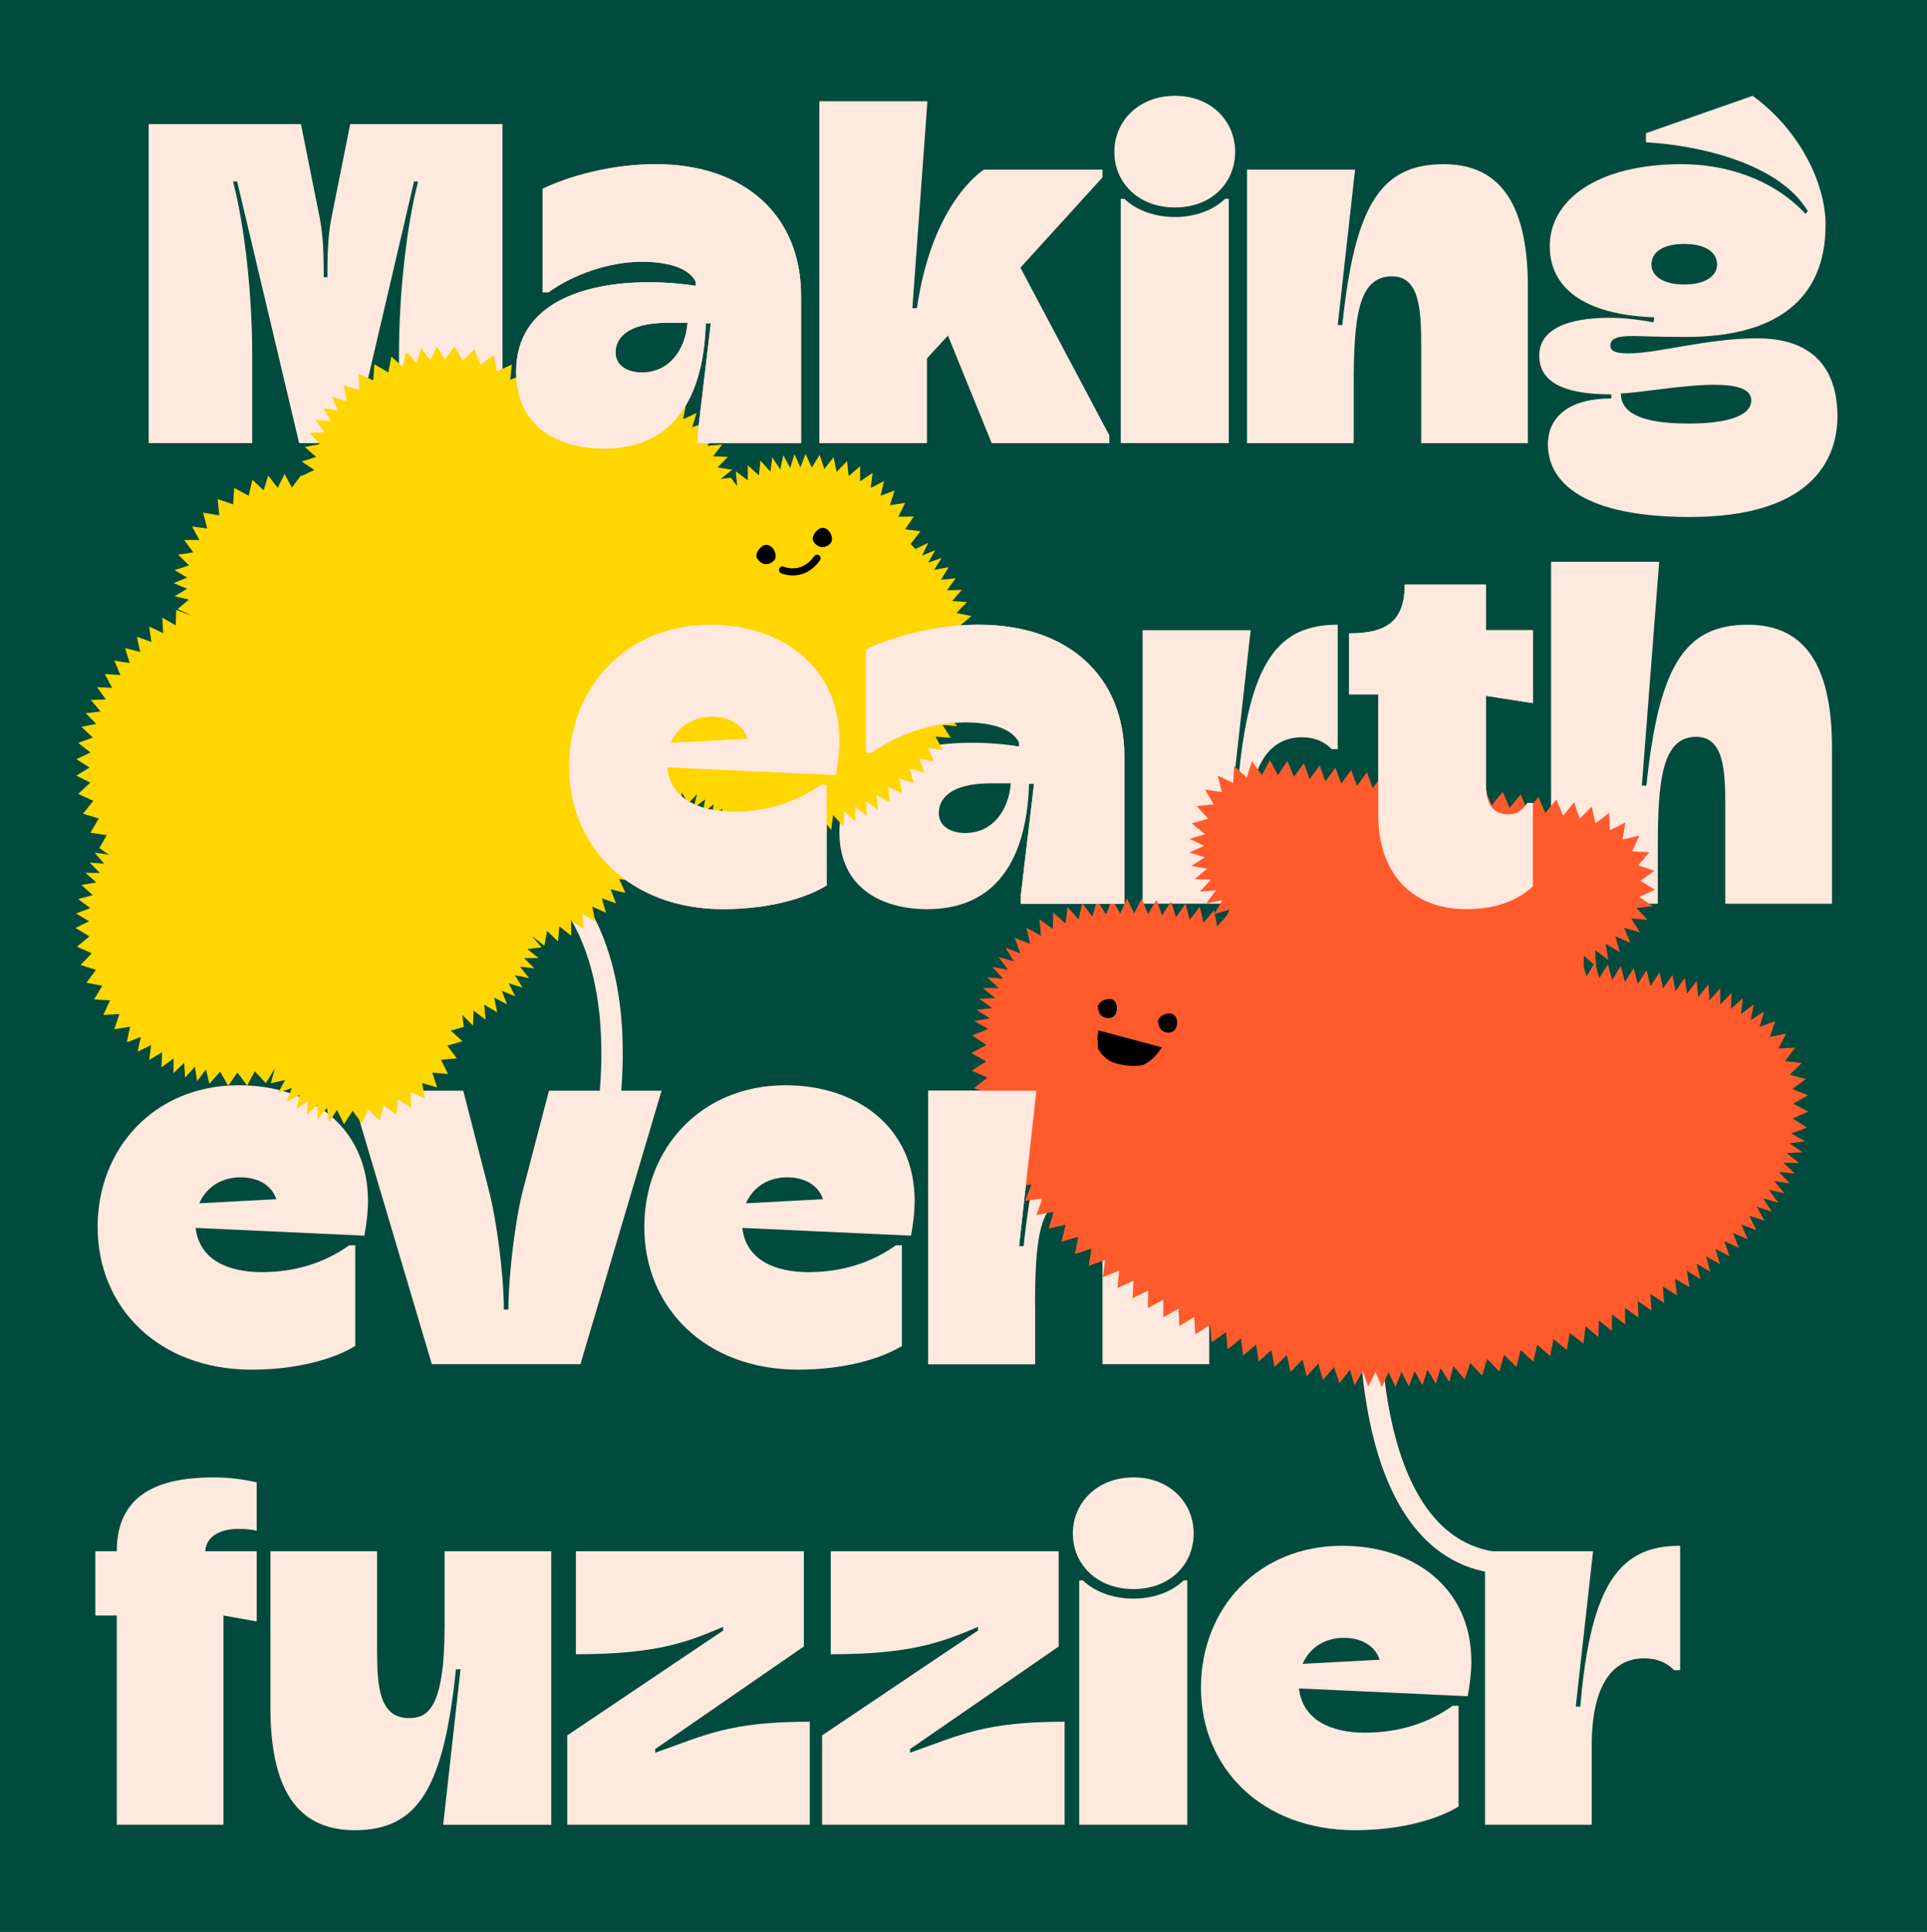
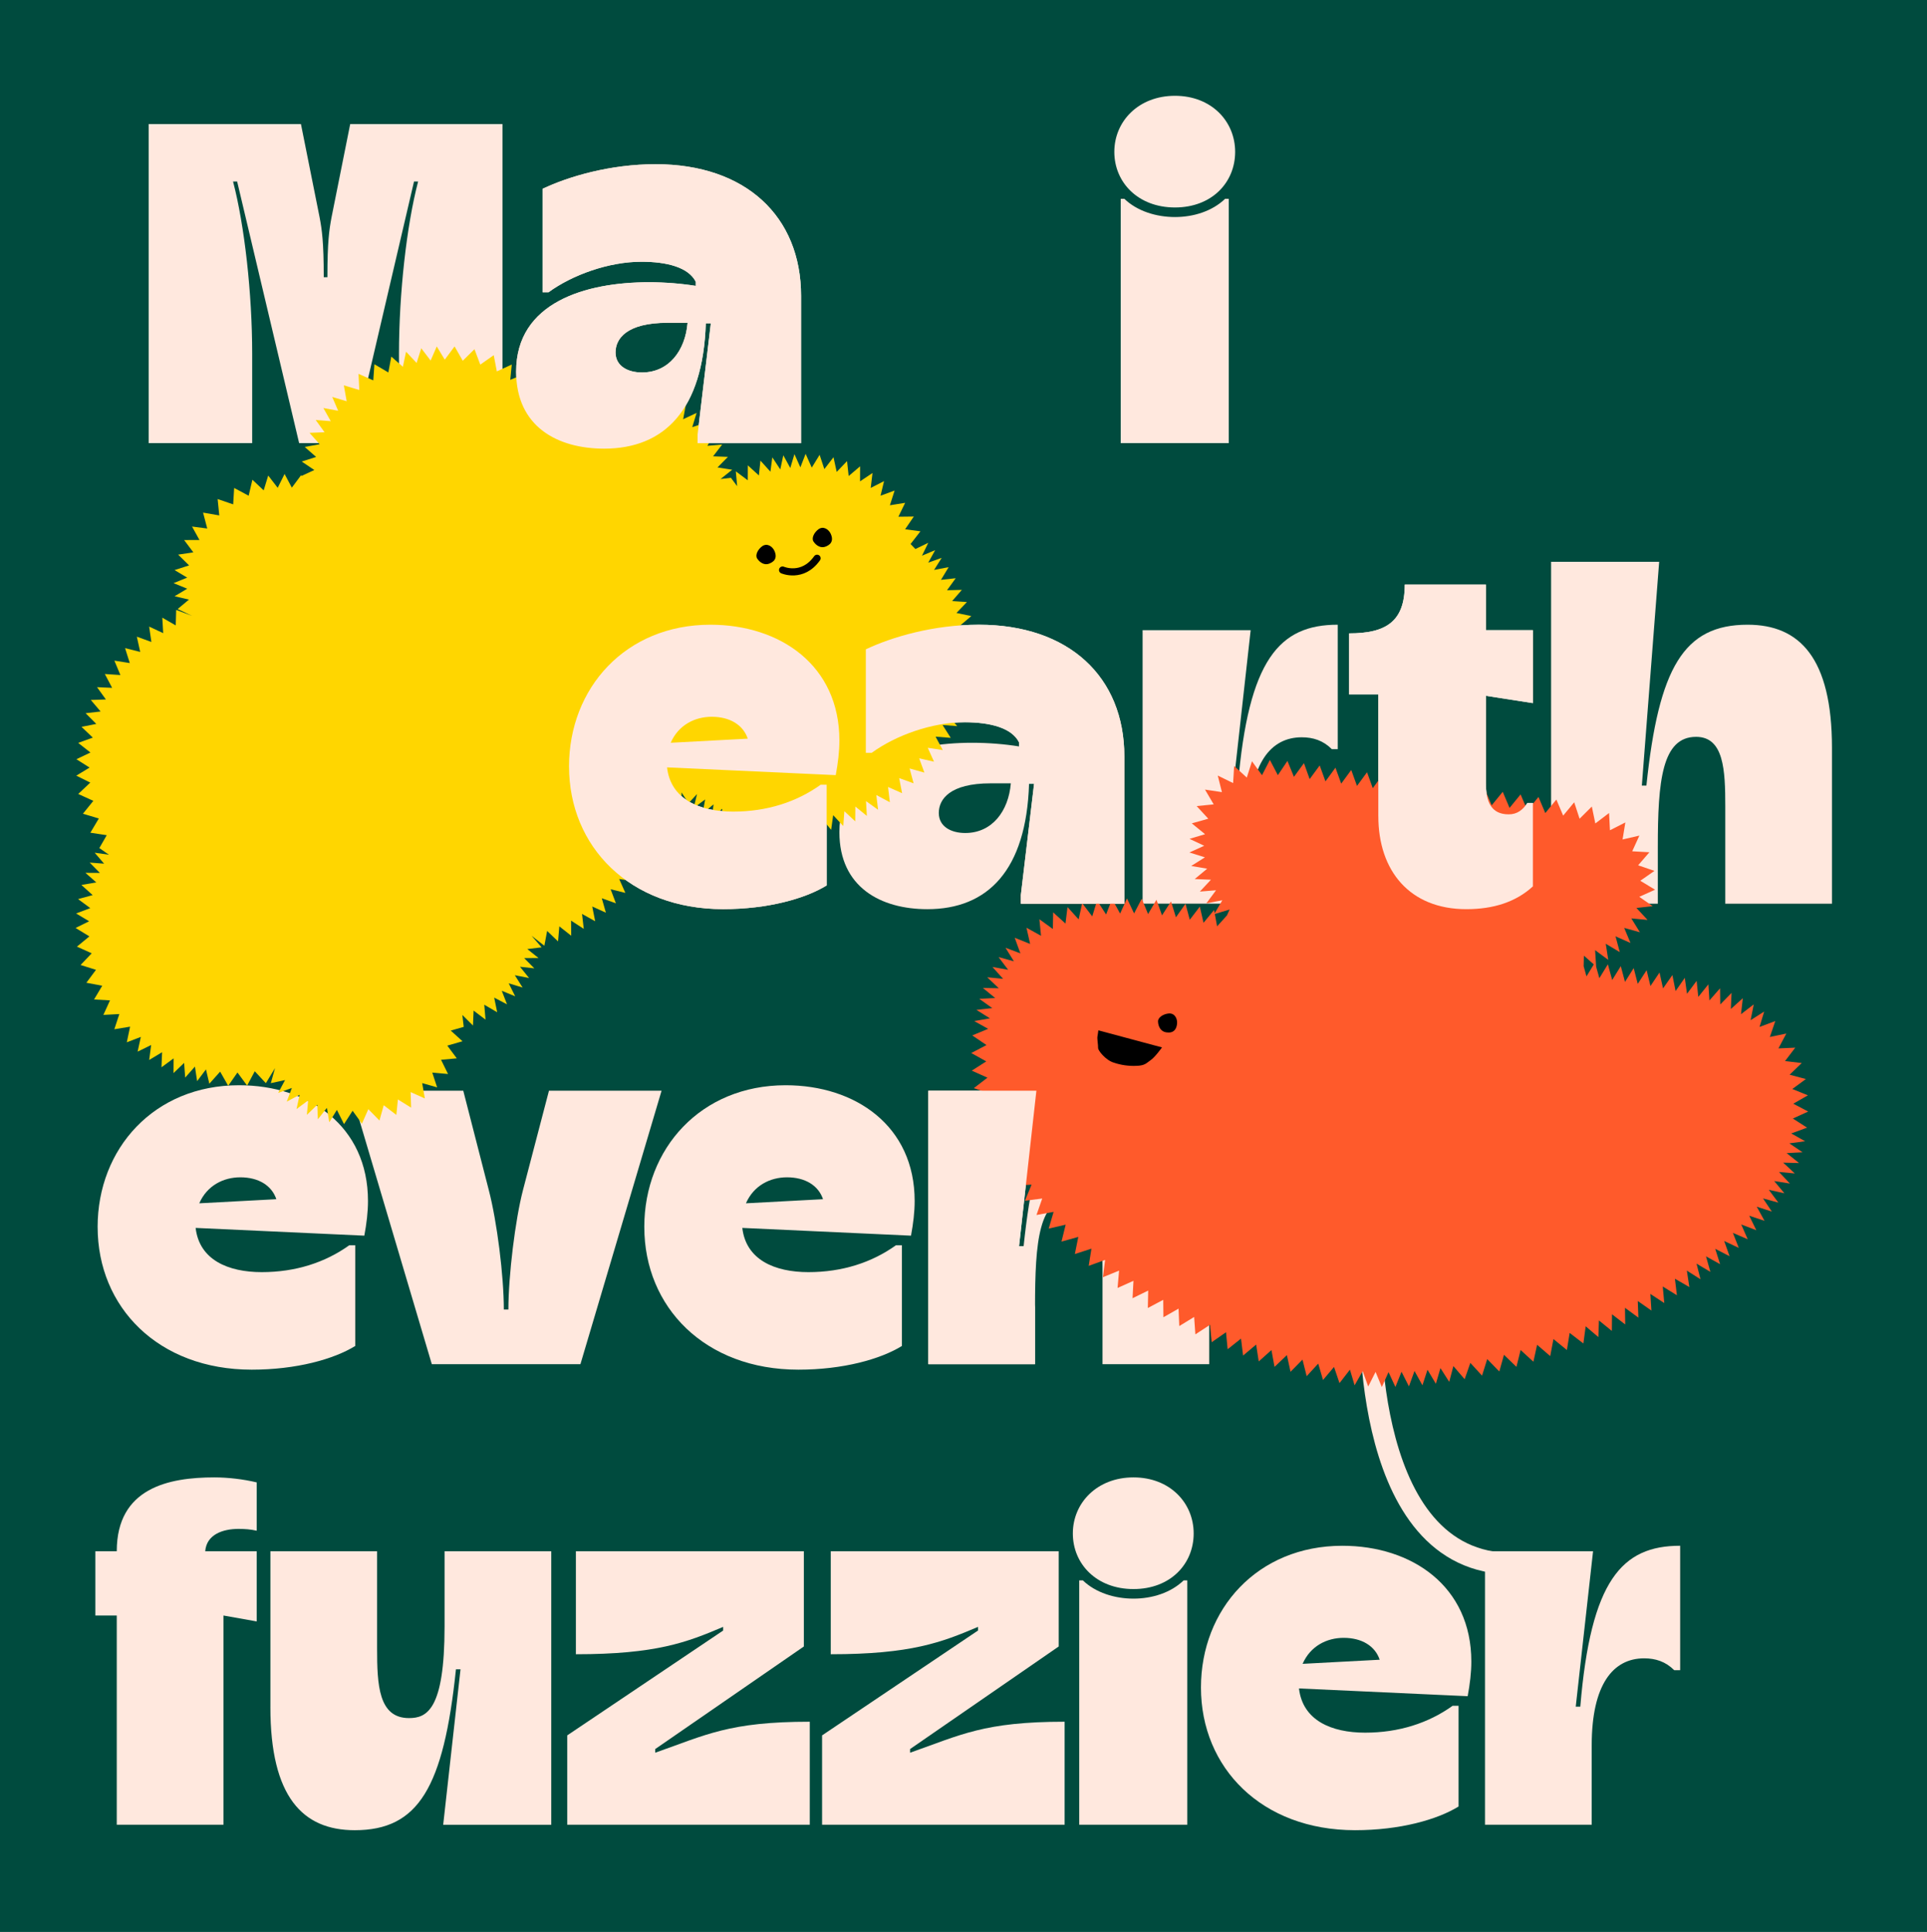
<svg xmlns="http://www.w3.org/2000/svg" viewBox="0 0 1081 1084">
  <defs>
    <style>.c{stroke:#ffe8de;stroke-miterlimit:10;stroke-width:12px;}.c,.d{fill:none;}.e{fill:#004b3e;}.f{fill:#ffe8de;}.g{fill:#ffd600;}.h{fill:#ff5a2b;}.d{stroke:#000;stroke-linecap:round;stroke-linejoin:round;stroke-width:4px;}</style>
  </defs>
  <g id="a" />
  <g id="b">
    <rect class="e" x="0" width="1081" height="1084" />
    <g>
-       <path class="c" d="M298.53,484.92s53.16,24.32,43.68,130.44" />
      <path class="c" d="M768.78,729.07s-7.6,144.4,76,148.2" />
      <g>
        <path class="f" d="M83.39,248.64V69.61h85.43l10.49,52.43c1.28,6.91,2.3,13.56,2.3,33.51h2.05c0-19.95,1.02-26.6,2.3-33.51l10.49-52.43h85.43V248.64h-58.06v-50.13c0-34.02,4.35-72.38,10.74-96.68h-2.3l-34.27,146.81h-30.18l-34.78-146.81h-2.3c6.39,24.3,10.74,62.66,10.74,96.68v50.13h-58.06Z" />
        <path class="f" d="M289.54,208.49c0-38.88,39.13-50.13,74.43-50.13,9.21,0,18.42,.77,26.34,2.05v-2.3c-4.09-8.18-16.37-11.25-30.44-11.25-18.42,0-38.88,7.42-52.18,17.14h-3.32v-58.06c14.58-6.91,37.85-13.81,63.43-13.81,50.39,0,81.59,29.16,81.59,73.92v82.61h-58.06v-4.86l7.42-62.41h-2.81c-1.53,48.6-23.27,70.34-57.04,70.34-26.09,0-49.36-12.28-49.36-43.22Zm96.17-27.37h-11.25c-23.02,0-29.16,8.95-29.16,16.62s6.91,11.25,14.83,11.25c15.09,0,24.3-12.28,25.58-27.88Z" />
-         <path class="f" d="M459.63,248.64V56.82h60.62l-8.44,116.12h2.56c8.7-60.36,37.6-77.75,37.6-77.75h66.5v4.35l-46.04,50.64,49.88,94.12v4.35h-65.99l-24.55-60.36-11.77,12.79v47.57h-60.36Z" />
        <path class="f" d="M625.11,85.21c0-17.14,13.56-31.46,34.02-31.46s33.76,14.32,33.76,31.46-13.04,31.2-33.76,31.2-34.02-14.07-34.02-31.2Zm3.58,163.43V111.55h2.05c7.16,6.91,17.9,10.23,28.39,10.23s20.97-3.33,28.13-10.23h2.05V248.64h-60.62Z" />
-         <path class="f" d="M699.54,248.64V95.18h60.62l-9.72,87.22h2.56c6.91-66.24,20.97-90.28,56.78-90.28,29.16,0,47.32,18.67,47.32,69.06v87.47h-59.85v-54.48c0-19.95-.77-39.13-16.37-39.13-19.44,0-21.48,24.3-21.48,61.89v31.72h-59.85Z" />
-         <path class="f" d="M868.34,249.41c0-15.86,12.28-25.83,35.55-25.83v-2.3c-29.92,0-40.41-8.7-40.41-21.74,0-14.83,15.86-21.23,39.39-21.23,7.16,0,15.09,.77,24.81,2.56l.26-2.81c-45.27-1.79-58.57-20.72-58.57-39.9,0-26.09,26.86-46.04,73.92-46.04,23.02,0,50.13,7.16,69.57,27.88l1.28-1.53c-15.6-26.09-59.08-36.83-90.8-38.62v-5.12l59.85-20.97c26.09,18.93,40.92,48.85,40.92,72.38,0,41.95-27.88,62.92-78.26,62.92-16.88,0-25.07-.51-29.67-.51-8.18,0-12.79,1.02-12.79,5.37,0,3.84,4.86,4.35,10.49,4.35,16.11,0,43.74-8.44,71.87-8.44,38.88,0,45.01,26.09,45.01,43.74,0,24.55-14.83,56.52-82.87,56.52-58.57,0-79.54-18.93-79.54-40.67Zm114.07-24.81c0-6.65-8.95-8.7-20.72-8.7-17.65,0-42.46,4.6-52.43,4.86,0,14.07,19.18,16.88,38.37,16.88,17.65,0,34.78-3.07,34.78-13.04Zm-19.18-76.22c0-6.91-6.65-11.51-18.42-11.51s-18.41,4.6-18.41,11.51c0,6.39,6.39,11.25,18.41,11.25s18.42-4.86,18.42-11.25Z" />
        <path class="f" d="M319.21,430.06c0-43.99,31.71-79.54,79.29-79.54,39.13,0,72.38,22.76,72.38,64.96,0,6.14-.77,12.53-2.05,19.44l-94.63-4.35c2.05,17.9,18.16,24.81,37.09,24.81s35.55-5.37,49.11-15.09h3.33v56.52c-12.02,7.42-32.99,13.3-58.06,13.3-52.43,0-86.45-35.04-86.45-80.05Zm100.26-15.6c-2.56-7.67-9.97-12.28-20.21-12.28-9.46,0-18.67,4.6-23.02,14.58l43.22-2.3Z" />
        <path class="f" d="M470.88,466.89c0-38.88,39.13-50.13,74.43-50.13,9.21,0,18.42,.77,26.34,2.05v-2.3c-4.09-8.18-16.37-11.25-30.44-11.25-18.42,0-38.88,7.42-52.18,17.14h-3.32v-58.06c14.58-6.91,37.85-13.81,63.43-13.81,50.39,0,81.59,29.16,81.59,73.92v82.61h-58.06v-4.86l7.42-62.41h-2.81c-1.53,48.6-23.27,70.34-57.04,70.34-26.09,0-49.36-12.28-49.36-43.22Zm96.17-27.37h-11.25c-23.02,0-29.16,8.95-29.16,16.62s6.91,11.25,14.83,11.25c15.09,0,24.3-12.28,25.58-27.88Z" />
        <path class="f" d="M640.97,507.04v-153.46h60.62l-9.72,87.22h2.56c5.88-70.85,23.28-90.28,56.01-90.28v69.82h-3.32c-4.86-4.86-10.49-6.65-16.88-6.65-17.39,0-29.41,14.58-29.41,48.85v44.5h-59.85Z" />
        <path class="f" d="M773.2,457.94v-68.29h-16.37v-34.27c20.72,0,31.2-6.65,31.2-27.37h45.53v25.58h26.34v40.92l-26.34-4.09v48.85c0,10.49,2.81,17.65,12.79,17.65,4.86,0,7.93-2.56,10.49-6.39h3.07v46.81c-9.46,8.7-22,12.79-37.34,12.79-31.71,0-49.36-21.48-49.36-52.18Z" />
        <path class="f" d="M870.13,507.04v-191.82h60.62l-9.72,125.58h2.56c6.91-66.24,20.97-90.28,56.78-90.28,29.16,0,47.32,18.67,47.32,69.06v87.47h-59.85v-54.48c0-20.46-.77-39.13-16.37-39.13-19.18,0-21.48,24.81-21.48,61.89v31.72h-59.85Z" />
        <path class="f" d="M54.76,688.46c0-43.99,31.71-79.54,79.29-79.54,39.13,0,72.38,22.76,72.38,64.96,0,6.14-.77,12.53-2.05,19.44l-94.63-4.35c2.05,17.9,18.16,24.81,37.09,24.81s35.55-5.37,49.11-15.09h3.33v56.52c-12.02,7.42-32.99,13.3-58.06,13.3-52.43,0-86.45-35.04-86.45-80.05Zm100.26-15.6c-2.56-7.67-9.97-12.28-20.21-12.28-9.46,0-18.67,4.6-23.02,14.58l43.22-2.3Z" />
        <path class="f" d="M242.24,765.44l-45.53-153.46h63.17l14.32,55.76c4.6,17.65,8.44,48.08,8.44,67.01h2.56c0-18.93,3.84-50.39,8.18-67.01l14.58-55.76h63.17l-45.53,153.46h-83.38Z" />
        <path class="f" d="M361.43,688.46c0-43.99,31.71-79.54,79.29-79.54,39.13,0,72.38,22.76,72.38,64.96,0,6.14-.77,12.53-2.05,19.44l-94.63-4.35c2.05,17.9,18.16,24.81,37.09,24.81s35.55-5.37,49.11-15.09h3.33v56.52c-12.02,7.42-32.99,13.3-58.06,13.3-52.43,0-86.45-35.04-86.45-80.05Zm100.26-15.6c-2.56-7.67-9.97-12.28-20.21-12.28-9.46,0-18.67,4.6-23.02,14.58l43.22-2.3Z" />
        <path class="f" d="M520.77,765.44v-153.46h60.62l-9.72,87.22h2.56c6.91-66.24,20.97-90.29,56.78-90.29,29.16,0,47.32,18.67,47.32,69.06v87.47h-59.85v-54.48c0-19.95-.77-39.13-16.37-39.13-19.44,0-21.48,24.3-21.48,61.9v31.71h-59.85Z" />
        <path class="f" d="M65.5,1023.84v-117.4h-12.02v-36.06h12.02c0-35.55,29.16-41.43,54.73-41.43,7.67,0,16.37,1.02,23.79,2.81v27.11c-3.32-.77-6.65-1.02-10.23-1.02-8.7,0-17.9,3.07-18.67,12.53h28.9v39.39l-18.67-3.32v117.4h-59.85Z" />
        <path class="f" d="M151.69,957.86v-87.47h59.85v54.48c0,20.46,.77,39.13,17.9,39.13,9.98,0,19.95-4.6,19.95-51.41v-42.2h59.85v153.46h-60.62l9.72-87.22h-2.56c-6.91,66.24-20.97,90.28-56.78,90.28-29.16,0-47.32-18.67-47.32-69.06Z" />
        <path class="f" d="M318.2,1023.84v-50.13l87.47-58.83v-2.05c-20.46,8.7-37.6,15.35-82.61,15.35v-57.8h127.88v53.45l-83.38,57.55v2.05c28.39-9.97,41.43-17.39,86.7-17.39v57.8h-136.07Z" />
        <path class="f" d="M461.17,1023.84v-50.13l87.47-58.83v-2.05c-20.46,8.7-37.6,15.35-82.61,15.35v-57.8h127.88v53.45l-83.38,57.55v2.05c28.39-9.97,41.43-17.39,86.7-17.39v57.8h-136.07Z" />
        <path class="f" d="M601.84,860.41c0-17.14,13.56-31.46,34.02-31.46s33.76,14.32,33.76,31.46-13.04,31.2-33.76,31.2-34.02-14.07-34.02-31.2Zm3.58,163.43v-137.09h2.05c7.16,6.91,17.9,10.23,28.39,10.23s20.97-3.32,28.13-10.23h2.05v137.09h-60.62Z" />
        <path class="f" d="M673.71,946.86c0-43.99,31.71-79.54,79.29-79.54,39.13,0,72.38,22.76,72.38,64.96,0,6.14-.77,12.53-2.05,19.44l-94.63-4.35c2.05,17.9,18.16,24.81,37.09,24.81s35.55-5.37,49.11-15.09h3.32v56.52c-12.02,7.42-32.99,13.3-58.06,13.3-52.43,0-86.45-35.04-86.45-80.05Zm100.26-15.6c-2.56-7.67-9.97-12.28-20.21-12.28-9.46,0-18.67,4.6-23.02,14.58l43.22-2.3Z" />
        <path class="f" d="M833.05,1023.84v-153.46h60.62l-9.72,87.22h2.56c5.88-70.85,23.28-90.29,56.01-90.29v69.82h-3.32c-4.86-4.86-10.49-6.65-16.88-6.65-17.39,0-29.41,14.58-29.41,48.85v44.5h-59.85Z" />
      </g>
      <polygon class="h" points="694.46 521.15 688.99 512.85 682.76 519.76 681.07 510.6 675.14 517.77 673.08 508.69 667.43 516.07 665.04 507.08 659.67 514.68 656.91 505.79 651.86 513.59 648.74 504.84 644.04 512.86 640.49 504.26 636.2 512.51 632.21 504.1 628.36 512.58 623.85 504.41 620.49 513.11 615.45 505.27 612.72 514.18 607.08 506.76 605.09 515.86 598.85 508.95 597.71 518.2 590.8 511.92 590.63 521.25 583.07 515.78 583.99 525.07 575.83 520.54 577.88 529.64 569.23 526.17 572.42 534.93 564.06 531.78 568.77 539.38 560.16 537.01 565.53 544.14 556.74 542.56 562.71 549.2 553.82 548.35 560.3 554.5 551.37 554.34 558.28 559.99 549.36 560.44 556.64 565.64 547.75 566.64 555.33 571.39 546.52 572.92 554.32 577.27 545.42 580.97 553.4 586.38 544.85 590.84 553.27 595.54 545.14 600.73 553.94 604.68 546.29 610.55 555.39 613.73 548.26 620.23 557.6 622.65 551 629.69 560.5 631.39 554.48 638.91 564.07 639.88 558.59 647.82 568.23 648.15 563.41 656.66 573.2 656.56 568.94 665.37 578.69 664.68 574.96 673.72 584.66 672.48 581.44 681.72 591.05 679.97 588.29 689.36 597.81 687.15 595.48 696.65 604.9 694.02 602.98 703.62 612.28 700.61 610.73 710.27 619.93 706.92 618.73 716.62 627.78 712.93 626.93 722.66 635.85 718.65 635.33 728.42 644.11 724.13 643.91 733.9 652.55 729.32 652.65 739.1 661.14 734.26 661.54 744.04 669.89 738.94 670.57 748.7 678.77 743.36 679.74 753.09 687.77 747.51 688.67 757.04 696.17 751.09 697.34 760.59 704.67 754.42 706.12 763.89 713.25 757.51 714.98 766.94 721.92 760.34 723.95 769.7 730.67 762.87 733.01 772.16 739.5 765.1 742.17 774.3 748.36 766.99 751.43 776.06 757.28 768.5 759.9 777.28 764.45 769.32 767.53 777.96 771.66 769.77 775.17 778.26 778.93 769.89 782.79 778.21 786.22 769.69 790.38 777.88 793.5 769.25 797.95 777.27 800.79 768.55 805.49 776.43 808.05 767.62 812.98 775.36 815.31 766.49 821.63 773.87 824.83 764.7 831.39 771.86 834.29 762.57 841.08 769.54 843.69 760.17 850.68 766.93 853.03 757.49 860.2 764.05 862.28 754.55 869.64 760.89 871.45 751.34 878.99 757.48 880.54 747.89 888.24 753.81 889.53 744.18 896.64 750.22 896.96 740.89 904.22 746.77 904.3 737.43 911.7 743.14 911.58 733.8 919.1 739.32 918.75 729.99 926.41 735.34 925.81 726.01 933.61 731.13 932.76 721.84 940.7 726.76 939.59 717.48 947.68 722.16 946.28 712.93 953.93 717.78 951.7 709 959.48 713.64 957.02 704.92 964.93 709.32 962.2 700.7 970.24 704.85 967.23 696.31 975.42 700.19 972.11 691.76 980.42 695.33 976.79 687.04 985.25 690.26 981.27 682.13 989.85 685 985.5 677.07 993.97 679.81 989.01 672.42 997.61 674.77 992.28 667.62 1000.99 669.53 995.29 662.67 1004.08 664.07 997.97 657.58 1006.85 658.41 1000.32 652.35 1009.23 652.57 1002.26 647 1011.17 646.53 1003.79 641.53 1012.62 640.33 1004.84 635.97 1013.72 632.71 1005.75 627.6 1014.35 623.68 1005.99 619.28 1014.2 614.57 1005.44 611.04 1013.06 605.44 1003.93 603.01 1010.74 596.46 1001.36 595.35 1007.09 587.84 997.66 588.25 1002.09 579.91 992.85 581.84 995.9 572.9 987.06 576.2 989.66 567.57 982.05 572.41 983.8 563.56 976.65 569.06 977.68 560.09 970.96 566.14 971.36 557.11 965.03 563.57 964.91 554.53 958.94 561.33 958.36 552.3 952.7 559.35 951.77 550.36 946.37 557.61 945.13 548.66 939.96 556.08 938.18 547.11 932.92 554.58 930.95 545.67 925.86 553.25 923.71 544.37 918.74 552.04 916.46 543.18 911.58 550.93 909.22 542.1 904.4 549.88 901.98 541.05 897.2 548.85 894.74 540.04 889.98 547.84 887.53 539.03 879.22 541.83 888.31 545.37 888.53 536.21 895.4 542.28 894.82 533.13 902.19 538.57 900.79 529.53 908.65 534.22 906.28 525.38 914.66 529.08 911.13 520.64 919.95 523.08 915.13 515.31 924.24 516.16 918.01 509.45 927.11 508.44 919.6 503.19 928.45 499.21 920.17 494.19 928.11 488.64 918.95 485.51 925.28 478.19 915.63 477.65 919.65 468.85 910.22 471.02 911.78 461.47 903.14 465.85 902.65 456.17 894.94 462.04 892.98 452.55 886.11 459.38 883.09 450.16 876.9 457.64 873.08 448.62 866.88 456.2 863.05 447.17 856.85 454.75 853.02 445.73 846.82 453.31 843 444.28 836.8 451.86 832.97 442.84 826.77 450.42 822.94 441.39 816.74 448.97 812.91 439.94 806.69 447.52 802.87 438.5 796.65 446.07 793.42 437.13 787.79 444.8 784.58 435.86 778.95 443.52 775.72 434.58 770.1 442.24 766.87 433.31 761.24 440.97 758.01 432.03 752.39 439.69 749.16 430.75 743.55 438.42 740.32 429.48 734.69 437.14 731.48 428.2 725.87 435.87 722.22 426.95 716.85 434.94 712.37 426.41 707.95 434.95 702.33 427.14 699.42 436.29 692.32 429.8 691.75 439.38 683.13 435.16 685.47 444.46 675.98 443.04 680.86 451.33 671.3 452.29 677.82 459.38 668.56 461.98 676.02 468.07 667.3 470.67 675.53 474.55 667.24 478.32 675.93 481.04 668.24 485.89 677.2 487.41 670.21 493.23 679.31 493.6 673.1 500.25 682.17 499.52 676.76 506.83 685.69 505.13 681.08 512.96 689.78 510.33 686.03 518.62 694.46 521.15" />
      <path class="f" d="M773.2,457.94v-68.29h-16.37v-34.27c20.72,0,31.2-6.65,31.2-27.37h45.53v25.58h26.34v40.92l-26.34-4.09v48.85c0,10.49,2.81,17.65,12.79,17.65,4.86,0,7.93-2.56,10.49-6.39h3.07v46.81c-9.46,8.7-22,12.79-37.34,12.79-31.71,0-49.36-21.48-49.36-52.18Z" />
      <path class="f" d="M580.62,733.73v31.71h-59.85v-153.46h60.62l-9.72,87.22h2.56" />
      <g>
-         <path d="M626.53,566.57c-.42,2.91-1.94,5.16-6.08,4.52-2.93-.42-4.44-3.11-4.56-6.05-.1-2.37,3.12-4.3,6.08-4.52,3.42-.31,4.99,3.06,4.56,6.05Z" />
        <path d="M660.27,574.71c-.42,2.92-1.94,5.18-6.09,4.52-2.93-.42-4.43-3.1-4.56-6.05-.09-2.38,3.12-4.31,6.09-4.53,3.42-.25,4.98,3.13,4.56,6.07Z" />
        <path d="M616.14,578.11l35.72,9.58s-3.96,5.53-6.32,7.11c-2.36,1.58-3.09,3.15-8.24,3.24-4.25,.17-8.48-.44-12.51-1.8-4.54-1.38-8.82-6.78-8.78-8.2,.05-1.42-.57-5.35-.39-6.28,.18-.94,.53-3.65,.53-3.65Z" />
      </g>
      <g>
        <polygon class="g" points="510.8 305.25 516.34 298.12 507.74 296.97 512.62 289.83 503.97 289.93 507.76 282.14 499.21 283.5 501.85 275.24 493.96 278.14 495.93 269.95 488.45 273.78 489.45 265.41 482.46 270.09 482.49 261.66 476.08 267.1 475.17 258.71 469.37 264.8 467.57 256.55 462.44 263.22 459.79 255.2 455.38 262.37 451.93 254.65 448.99 262.23 445.66 254.81 443.33 262.58 439.42 255.46 437.72 263.39 433.25 256.61 432.19 264.66 426.58 258.44 425.72 266.77 419.53 261.11 419.48 269.48 412.78 264.47 413.53 272.79 410.04 268.1 404.22 268.77 410.74 263.57 402.5 262.27 408.36 256.34 400.02 256.04 405.12 249.42 396.81 250.14 401.07 242.94 392.89 244.65 396.25 237 388.34 239.67 390.78 231.67 383.23 235.23 384.75 227.01 377.89 231.55 378.83 223.36 372.46 228.56 372.58 220.31 366.74 226.1 366.08 217.89 360.81 224.2 358.55 215.9 353.21 222.61 350 214.61 345.45 221.88 341.38 214.3 337.68 222.05 332.78 214.96 329.75 223.13 323.82 216.72 321.78 225.19 315.15 219.53 314.12 228.18 306.87 223.33 304.01 232.5 305.85 223.19 297.28 224.12 300.5 216.13 292.15 218.22 294.21 209.85 286.25 213.11 287.09 204.53 278.71 208.39 276.98 199.29 269.43 204.59 266.17 195.93 259.6 202.41 255.01 194.38 249.5 201.79 245.01 194.39 241.57 202.31 236.32 195.42 233.71 203.65 227.79 197.34 226.01 205.8 219.52 200.09 217.85 208.97 210.03 204.38 209.4 213.42 201.12 209.77 201.56 218.82 192.89 216.21 194.47 225.14 186.38 222.72 189.7 230.49 181.41 228.93 185.54 236.31 177.12 235.67 182.06 242.53 173.63 242.87 179.3 249.25 170.93 250.78 177.35 256.39 169.26 258.97 176.33 263.72 168.63 267.31 174.67 274.39 168.89 266.66 163.71 273.62 159.64 265.94 155.78 273.71 150.46 266.82 147.92 275.14 141.59 269.17 139.49 278.15 131.36 273.79 130.81 283 122.09 280.01 123.01 289.2 113.92 287.62 116.26 296.55 107.73 295.44 111.9 302.99 103.29 303.02 108.46 309.92 99.94 311.2 106.09 317.24 97.92 319.86 105.03 324.1 97.37 327.19 105.03 330.32 97.94 334.54 105.99 336.43 99.66 341.73 107.75 345.54 98.84 342.22 98.58 350.91 91.05 346.57 91.55 355.26 83.67 351.58 84.93 360.2 76.76 357.23 78.66 365.79 70.16 363.66 72.81 372.04 64.16 370.67 67.54 378.76 58.81 378.18 62.9 385.94 54.43 385.57 59.41 392.46 50.95 392.75 56.44 399.22 48.03 400.18 54.02 406.19 45.73 407.83 52.06 413.87 43.85 416.83 50.74 422.23 42.86 425.99 50.25 430.68 42.8 435.21 50.64 439.11 43.88 445.49 52.36 449.35 46.52 456.58 55.44 459.24 50.69 467.23 59.88 468.61 55.73 475.85 61.13 479.59 53.11 478.45 58.4 484.6 50.32 483.99 56.03 489.79 47.92 489.74 54.02 495.11 45.66 496.54 51.98 502.24 43.8 504.47 50.64 509.53 42.71 512.54 50 516.91 42.4 520.67 50.15 525.4 43.16 531.15 51.44 534.89 45.2 541.45 53.84 544.16 48.45 551.41 57.35 553.09 52.76 560.79 61.71 561.3 57.99 569.45 66.94 568.98 64.14 577.51 72.98 576.05 71.13 584.83 79.01 581.8 77.2 590.07 84.79 586.35 83.69 594.75 90.93 590.38 90.59 598.85 97.4 593.84 97.35 602.11 103.29 596.38 103.88 604.63 109.35 598.45 110.59 606.62 115.54 600.03 117.44 608.07 123.5 601.29 128.01 609.23 133.21 601.77 138.63 609.11 142.92 601.08 149.14 607.76 154.28 599.31 151.92 607.76 159.91 606.02 156.05 613.23 163.72 610.44 160.87 618.11 168.08 614.28 166.35 622.27 172.88 617.42 172.15 625.54 177.98 619.86 178.32 628.01 183.38 621.63 184.72 629.69 188.99 622.75 192.98 630.73 197.8 623.24 203.03 630.48 206.63 622.34 212.87 628.71 215.26 620.13 222.34 625.57 223.21 616.89 230.63 621.49 230.35 612.76 238.32 616.33 236.84 607.72 245.22 610.12 242.49 601.82 251.34 602.62 247.41 594.63 256.25 593.83 250.92 586.7 259.45 584.24 252.86 578.25 260.14 576.17 259.37 569.49 265.33 575.41 265.68 567.03 272.37 572.11 271.66 563.74 278.91 567.97 277.22 559.74 284.43 563.53 281.48 555.92 289.01 559.02 285.37 551.73 293.16 554.09 288.81 547.19 296.79 548.76 291.71 542.45 299.75 543.33 294.05 537.58 302.12 537.57 295.81 532.51 303.83 531.54 298.18 525.02 305.37 530.65 306.93 522.33 313.05 528.22 313.77 519.77 320.43 525.03 320.36 516.55 327.47 521.17 326.51 512.8 333.87 516.9 332.23 508.63 339.89 512.1 337.59 504 345.51 506.84 342.55 498.95 350.81 500.99 347.35 493.21 355.74 494.52 351.61 487.07 360.1 487.65 355.31 480.6 363.8 480.38 358.31 473.98 366.68 473.09 360.59 467.25 368.82 465.51 362.14 460.35 370.12 457.7 363.57 451.36 370.5 456.53 371.43 448.45 376.5 454.82 376.95 446.7 382.37 452.77 382.35 444.63 386.22 450.69 391.03 445.53 389.11 453.36 395.57 448.57 394.12 456.49 400.28 451.32 399.3 459.32 405.13 453.76 405.28 462.09 411.29 456.37 412.1 464.66 417.62 458.46 419.1 466.65 424.11 460.04 426.23 468.09 430.32 461.03 432.64 468.87 436.19 461.53 439.06 469.18 442.1 461.62 445.48 469.05 447.98 461.3 452.24 468.44 454.54 460.46 459.31 467.28 461.01 459.17 466.25 465.62 467.39 457.39 473.06 463.48 473.67 455.17 479.77 460.85 479.83 452.53 486.28 457.8 485.81 449.49 492.58 454.35 491.59 446.08 499.19 450.12 498.17 441.57 506.05 445.05 504.41 436.59 512.51 439.51 510.27 431.18 518.56 433.51 515.63 425.49 523.95 427.37 520.45 419.58 528.88 420.86 524.84 413.33 533.34 414 528.76 406.79 536.98 407.42 531.64 401.12 539.87 401.21 534.13 395.29 542.34 394.81 536.19 389.3 544.36 388.23 537.78 383.41 545.79 381.99 538.9 377.65 546.79 375.66 539.58 371.84 547.3 369.26 539.83 365.99 547.3 361.93 539.49 358.53 546.51 353.74 538.39 351.16 544.88 345.67 536.55 343.93 542.42 337.8 534.12 337.26 539.58 330.97 531.25 331.18 536.13 324.44 527.86 325.34 532.17 318.22 524 319.78 528.26 313.01 520.72 315.7 524.61 308.68 517.22 311.79 520.73 304.57 513.51 308.06 510.8 305.25" />
        <g>
          <path d="M434.52,309.27c1.14,2.68,1.01,5.35-2.83,6.91-2.69,1.14-5.32-.36-6.93-2.78-1.29-1.95,.43-5.23,2.82-6.92,2.75-1.95,5.8,.1,6.94,2.78Z" />
          <path d="M466.11,299.72c1.14,2.68,1.01,5.36-2.82,6.92-2.69,1.14-5.33-.36-6.93-2.78-1.29-1.94,.43-5.22,2.82-6.92,2.75-1.96,5.8,.1,6.94,2.78Z" />
          <path class="d" d="M439,319.83s11.18,4.93,19.36-6.6" />
        </g>
      </g>
      <path class="f" d="M289.54,208.49c0-38.88,39.13-50.13,74.43-50.13,9.21,0,18.42,.77,26.34,2.05v-2.3c-4.09-8.18-16.37-11.25-30.44-11.25-18.42,0-38.88,7.42-52.18,17.14h-3.32v-58.06c14.58-6.91,37.85-13.81,63.43-13.81,50.39,0,81.59,29.16,81.59,73.92v82.61h-58.06v-4.86l7.42-62.41h-2.81c-1.53,48.6-23.27,70.34-57.04,70.34-26.09,0-49.36-12.28-49.36-43.22Zm96.17-27.37h-11.25c-23.02,0-29.16,8.95-29.16,16.62s6.91,11.25,14.83,11.25c15.09,0,24.3-12.28,25.58-27.88Z" />
      <path class="f" d="M319.21,430.06c0-43.99,31.71-79.54,79.29-79.54,39.13,0,72.38,22.76,72.38,64.96,0,6.14-.77,12.53-2.05,19.44l-94.63-4.35c2.05,17.9,18.16,24.81,37.09,24.81s35.55-5.37,49.11-15.09h3.33v56.52c-12.02,7.42-32.99,13.3-58.06,13.3-52.43,0-86.45-35.04-86.45-80.05Zm100.26-15.6c-2.56-7.67-9.97-12.28-20.21-12.28-9.46,0-18.67,4.6-23.02,14.58l43.22-2.3Z" />
      <path class="f" d="M571.65,418.8v-2.3c-4.09-8.18-16.37-11.25-30.44-11.25-18.42,0-38.88,7.42-52.18,17.14h-3.32v-58.06c14.58-6.91,37.85-13.81,63.43-13.81,50.39,0,81.59,29.16,81.59,73.92v82.61h-58.06v-4.86l7.42-62.41h-2.81" />
    </g>
  </g>
</svg>